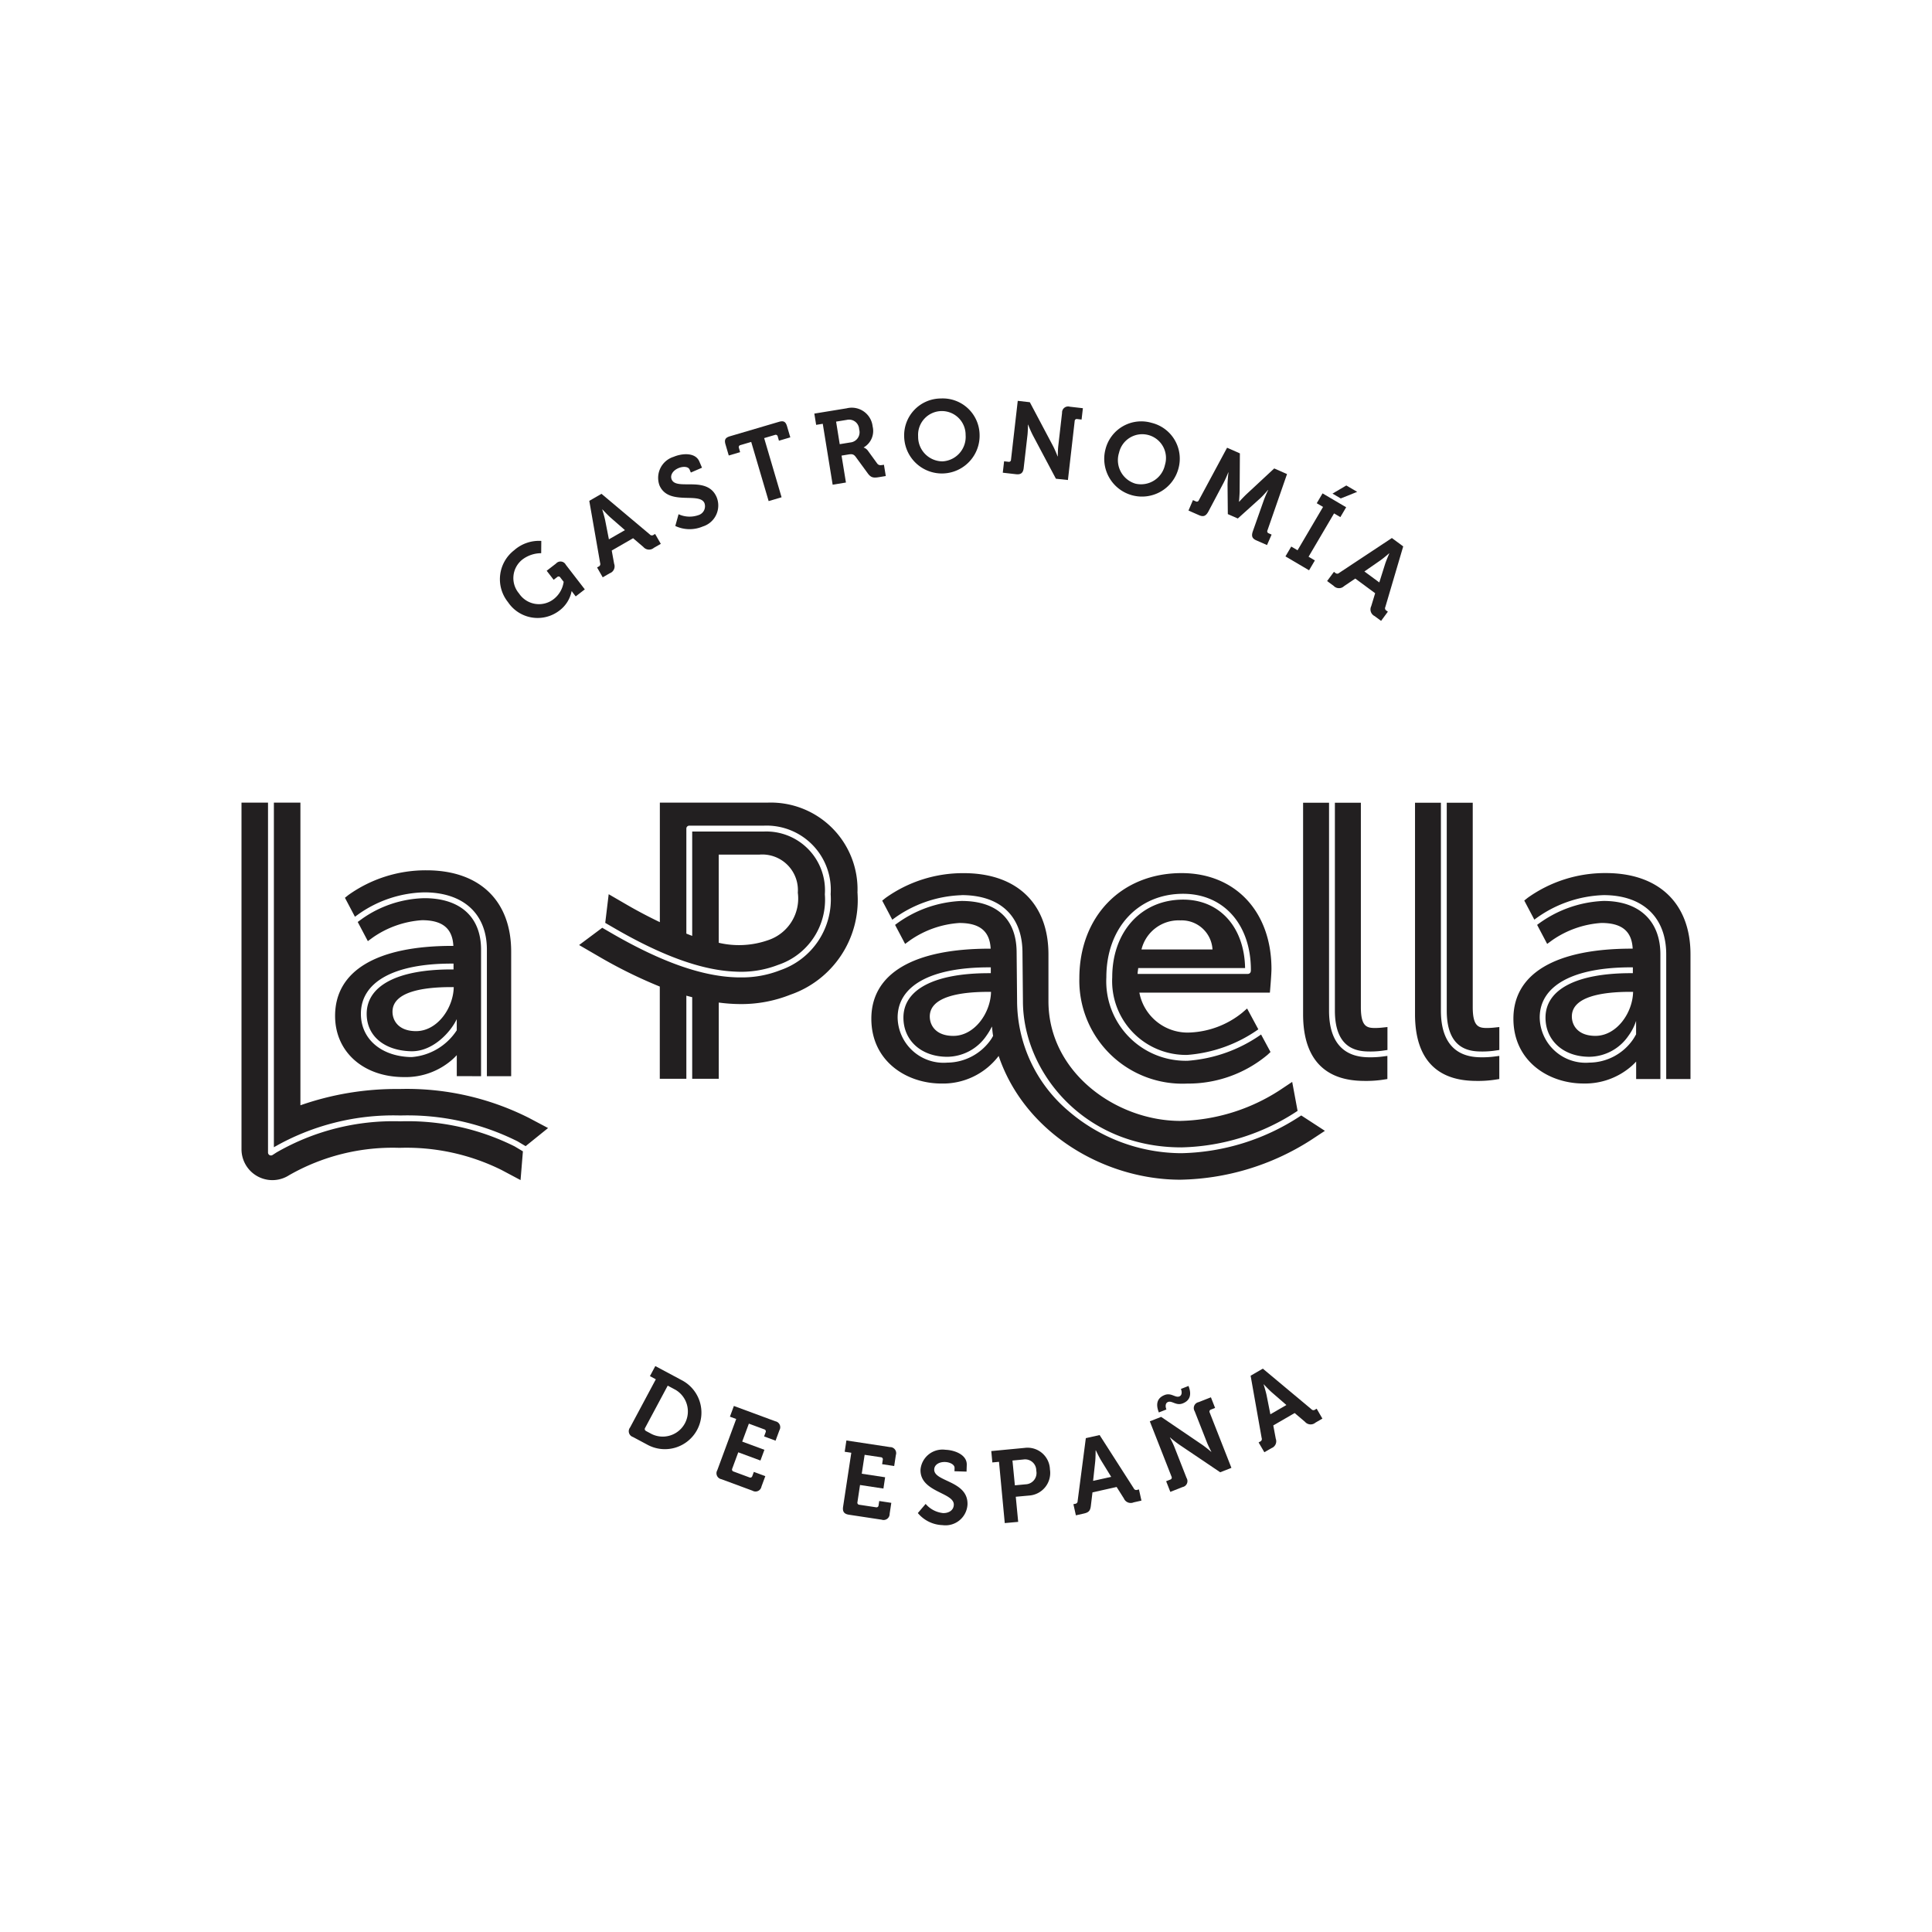
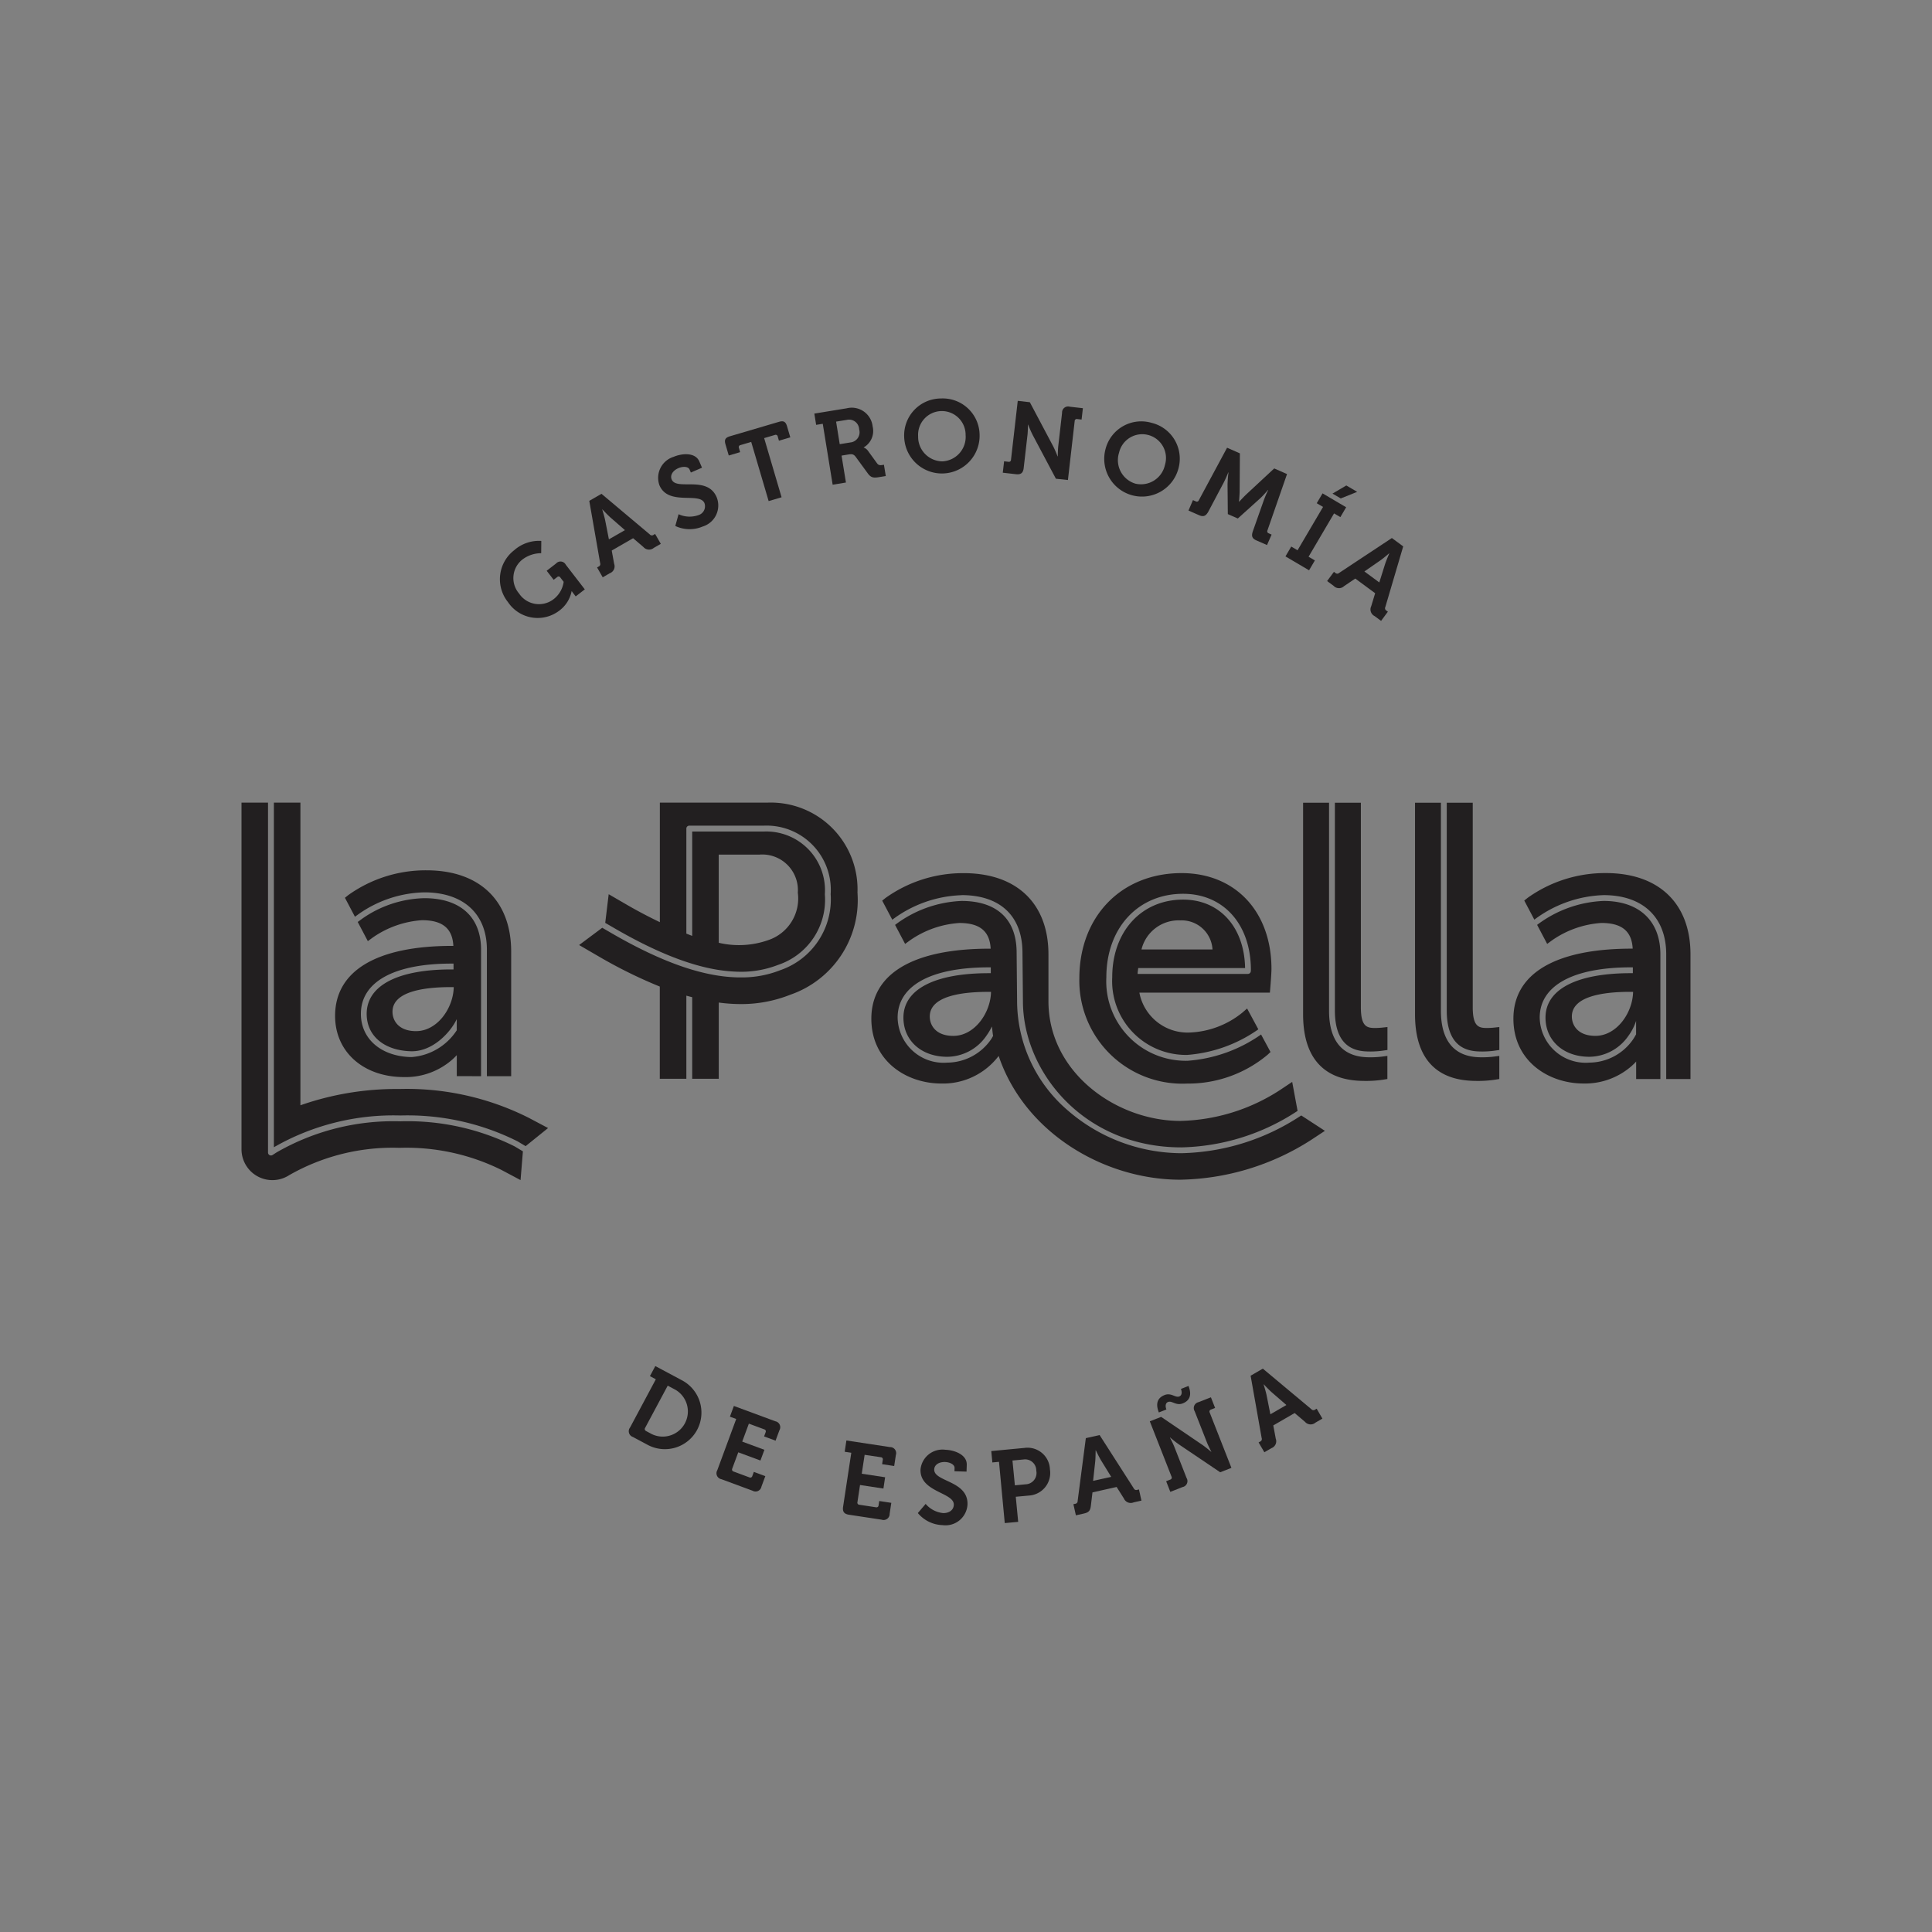
<svg xmlns="http://www.w3.org/2000/svg" width="160" height="160" viewBox="0 0 160 160">
  <rect x="0" y="0" width="160" height="160" fill="#808080" stroke="none" />
  <defs>
    <clipPath id="clip-path">
      <rect id="Rectangle_64" data-name="Rectangle 64" width="120" height="93.311" fill="none" />
    </clipPath>
    <clipPath id="clip-La_Paella">
      <rect width="160" height="160" />
    </clipPath>
  </defs>
  <g id="La_Paella" clip-path="url(#clip-La_Paella)">
-     <rect width="160" height="160" fill="#fff" />
    <g id="Group_88" data-name="Group 88" transform="translate(169 131)">
      <g id="Group_87" data-name="Group 87" transform="translate(-149 -98)">
        <g id="Group_86" data-name="Group 86" clip-path="url(#clip-path)">
          <path id="Path_549" data-name="Path 549" d="M83.161,45.874a3.111,3.111,0,0,1,2.212-.741l-.009,1.018a2.583,2.583,0,0,0-1.554.522,1.956,1.956,0,0,0-.283,2.809,1.982,1.982,0,0,0,2.87.472,2.19,2.19,0,0,0,.828-1.434l-.276-.357a.165.165,0,0,0-.262-.034l-.29.224-.578-.748.776-.6a.492.492,0,0,1,.806.1l1.575,2.041-.753.582-.177-.229c-.079-.1-.15-.207-.15-.207l-.014.011a2.642,2.642,0,0,1-1.012,1.6,2.953,2.953,0,0,1-4.255-.7,3.027,3.027,0,0,1,.545-4.323" transform="translate(-60.545 -33.337)" fill="#221f20" />
          <path id="Path_550" data-name="Path 550" d="M110.926,36.329l.118-.068a.229.229,0,0,0,.136-.294l-.9-5.154,1.011-.582,4,3.362a.228.228,0,0,0,.322.03l.118-.068.472.819-.575.331a.615.615,0,0,1-.867-.07l-.852-.727-1.77,1.021.2,1.1a.607.607,0,0,1-.365.781l-.582.336Zm2.307-3.09-1.207-1.054c-.262-.232-.658-.663-.658-.663l-.014.009s.174.558.243.9L111.905,34Z" transform="translate(-81.478 -22.335)" fill="#221f20" />
          <path id="Path_551" data-name="Path 551" d="M133.742,22.646a2.191,2.191,0,0,0,1.628.08.768.768,0,0,0,.516-1c-.407-.946-2.987.253-3.728-1.477a1.824,1.824,0,0,1,1.183-2.36c.649-.278,1.782-.4,2.121.388l.221.516-.923.4-.107-.25c-.11-.258-.552-.272-.92-.115-.471.2-.711.592-.56.944.407.947,2.94-.363,3.722,1.461a1.822,1.822,0,0,1-1.146,2.428,2.784,2.784,0,0,1-2.278-.042Z" transform="translate(-97.546 -13.06)" fill="#221f20" />
          <path id="Path_552" data-name="Path 552" d="M155.486,8.944l-.891.263a.17.17,0,0,0-.127.233l.1.352-.941.277-.269-.916c-.113-.384-.024-.562.369-.678l4.049-1.193c.392-.116.564-.016.678.369l.269.915-.941.278-.1-.352a.171.171,0,0,0-.233-.127l-.891.263,1.443,4.9-1.071.316Z" transform="translate(-113.274 -5.346)" fill="#221f20" />
          <path id="Path_553" data-name="Path 553" d="M182.339,4.31l-.548.088-.151-.933,2.676-.437a1.74,1.74,0,0,1,2.153,1.5,1.573,1.573,0,0,1-.737,1.736l0,.017a.7.7,0,0,1,.343.255l.768,1.058c.121.162.268.155.453.125l.109-.017.153.934-.581.095c-.446.073-.651.036-.906-.31l-1.011-1.382c-.165-.215-.3-.237-.61-.186l-.555.091.363,2.23-1.1.18Zm2.282,1.545a.847.847,0,0,0,.731-1.086.834.834,0,0,0-1.018-.784l-.891.145.3,1.868Z" transform="translate(-134.201 -2.213)" fill="#221f20" />
          <path id="Path_554" data-name="Path 554" d="M213.162,0A3.053,3.053,0,0,1,216.371,3a3.124,3.124,0,1,1-6.246.174A3.054,3.054,0,0,1,213.162,0m.145,5.208a2.029,2.029,0,0,0,1.906-2.182,1.968,1.968,0,1,0-3.932.109,2.03,2.03,0,0,0,2.026,2.073" transform="translate(-155.245 0)" fill="#221f20" />
          <path id="Path_555" data-name="Path 555" d="M241.509,5.755l.364.042a.17.17,0,0,0,.207-.165l.56-4.883,1,.114,1.9,3.586c.2.375.4.9.4.9l.017,0s0-.506.038-.854l.315-2.75a.5.5,0,0,1,.641-.51l1.083.124-.108.94-.364-.042a.17.17,0,0,0-.207.165l-.56,4.883L245.8,7.2l-1.9-3.58a9.157,9.157,0,0,1-.4-.9l-.016,0s0,.506-.038.853l-.315,2.742c-.047.406-.234.556-.641.51L241.4,6.7Z" transform="translate(-178.354 -0.553)" fill="#221f20" />
          <path id="Path_556" data-name="Path 556" d="M277.482,7.406A3.054,3.054,0,0,1,279.7,11.19a3.125,3.125,0,1,1-6.038-1.614,3.055,3.055,0,0,1,3.816-2.171m-1.345,5.035a2.029,2.029,0,0,0,2.45-1.549,1.968,1.968,0,1,0-3.8-1.016,2.03,2.03,0,0,0,1.351,2.565" transform="translate(-202.107 -5.387)" fill="#221f20" />
          <path id="Path_557" data-name="Path 557" d="M300.621,19.968l.242.106a.173.173,0,0,0,.247-.1l2.337-4.344,1.061.467-.02,3.137c-.008.378-.053.861-.053.861l.017.007s.325-.359.6-.621l2.3-2.136,1.06.466-1.619,4.659a.175.175,0,0,0,.1.247l.242.107-.381.866-.882-.387c-.366-.161-.422-.372-.289-.76l.9-2.548a8.684,8.684,0,0,1,.369-.862l-.015-.007s-.4.474-.681.725l-1.819,1.639-.828-.363-.023-2.449a9.744,9.744,0,0,1,.077-1l-.017-.007a8.8,8.8,0,0,1-.387.862l-1.263,2.386c-.2.361-.4.459-.764.3l-.881-.387Z" transform="translate(-221.826 -11.551)" fill="#221f20" />
          <path id="Path_558" data-name="Path 558" d="M331.512,32.646l.522.307,2.111-3.588-.522-.307.481-.816,1.955,1.15-.48.816-.522-.307-2.111,3.588.522.307-.481.816-1.955-1.151Zm4.56-5.058.9.528-1.36.545-.684-.4Z" transform="translate(-244.576 -20.383)" fill="#221f20" />
          <path id="Path_559" data-name="Path 559" d="M344.813,47.05l.11.081a.229.229,0,0,0,.324.006l4.365-2.888.939.693-1.48,5.018a.229.229,0,0,0,.1.308l.109.081-.561.761-.534-.395a.615.615,0,0,1-.283-.822l.325-1.073-1.645-1.214-.929.627a.606.606,0,0,1-.862-.022l-.542-.4Zm3.758.877.481-1.529c.109-.333.345-.868.345-.868l-.014-.011s-.442.384-.729.586l-1.318.912Z" transform="translate(-254.343 -32.692)" fill="#221f20" />
          <path id="Path_560" data-name="Path 560" d="M125.05,307.911l-.489-.261.446-.834,2.173,1.161a3.027,3.027,0,1,1-2.854,5.338l-1.173-.627a.5.5,0,0,1-.237-.785Zm-.811,4.284.481.257a2.082,2.082,0,0,0,1.961-3.669l-.646-.346-1.873,3.5a.171.171,0,0,0,.077.254" transform="translate(-90.737 -226.684)" fill="#221f20" />
          <path id="Path_561" data-name="Path 561" d="M152.255,320.542l-.521-.192.328-.887,3.429,1.268a.5.5,0,0,1,.342.744l-.319.863-.95-.352.127-.343a.17.17,0,0,0-.11-.241l-1.278-.474-.551,1.487,1.838.68-.328.887-1.837-.68-.5,1.351a.171.171,0,0,0,.112.241l1.31.485a.171.171,0,0,0,.241-.111l.127-.344.95.352-.319.863a.5.5,0,0,1-.743.342l-2.573-.952a.5.5,0,0,1-.342-.744Z" transform="translate(-111.285 -236.028)" fill="#221f20" />
          <path id="Path_562" data-name="Path 562" d="M191.4,331.428l-.547-.083.141-.934,3.61.548a.5.5,0,0,1,.486.659l-.138.908-1-.151.056-.363a.171.171,0,0,0-.157-.213l-1.347-.2-.238,1.565,1.935.294-.141.934-1.937-.294-.215,1.423a.17.17,0,0,0,.156.213l1.381.209a.17.17,0,0,0,.213-.157l.055-.362,1,.152-.138.909a.5.5,0,0,1-.659.486l-2.71-.411c-.4-.062-.546-.255-.486-.659Z" transform="translate(-140.899 -244.117)" fill="#221f20" />
          <path id="Path_563" data-name="Path 563" d="M215.1,337.842a2.189,2.189,0,0,0,1.442.759c.46.014.876-.22.89-.689.032-1.029-2.814-1.031-2.757-2.912a1.825,1.825,0,0,1,2.07-1.64c.707.021,1.785.386,1.76,1.246l-.018.562-1-.031.008-.272c.009-.281-.386-.48-.785-.493-.511-.015-.892.237-.9.619-.032,1.03,2.817.912,2.756,2.9A1.824,1.824,0,0,1,216.5,339.6a2.782,2.782,0,0,1-2.047-1Z" transform="translate(-158.442 -246.295)" fill="#221f20" />
          <path id="Path_564" data-name="Path 564" d="M238.386,333.891l-.551.052-.089-.942,2.758-.262a1.855,1.855,0,0,1,2.1,1.779,1.876,1.876,0,0,1-1.729,2.167l-1.1.1.2,2.08-1.112.1Zm2.2,1.864a.936.936,0,0,0,.887-1.129.923.923,0,0,0-1.064-.927l-.908.086.2,2.054Z" transform="translate(-175.653 -245.83)" fill="#221f20" />
          <path id="Path_565" data-name="Path 565" d="M263.791,334.431l.133-.03a.229.229,0,0,0,.218-.241l.678-5.2,1.141-.256,2.825,4.409a.228.228,0,0,0,.3.126l.133-.03.207.924-.648.146a.615.615,0,0,1-.808-.326l-.6-.949-2,.448-.134,1.114c-.05.4-.166.544-.582.638l-.658.148Zm3.129-2.266-.841-1.368c-.18-.3-.431-.829-.431-.829l-.017,0s0,.586-.035.935l-.174,1.594Z" transform="translate(-194.896 -242.859)" fill="#221f20" />
          <path id="Path_566" data-name="Path 566" d="M289.367,321.013l.341-.134a.17.17,0,0,0,.106-.243l-1.8-4.583.938-.368,3.363,2.282c.349.238.781.61.781.61l.015-.006s-.239-.447-.367-.773l-1.014-2.581a.5.5,0,0,1,.328-.753l1.017-.4.346.881-.342.135a.171.171,0,0,0-.106.244l1.8,4.583-.929.365L290.476,318a8.983,8.983,0,0,1-.781-.61l-.016.006s.239.447.368.772l1.01,2.574a.5.5,0,0,1-.327.753l-1.017.4Zm-.127-7.138c.548-.216.885.248,1.219.116.223-.087.232-.366.132-.62l.628-.247c.28.715.126,1.208-.478,1.444-.548.215-.886-.248-1.219-.117-.222.088-.236.359-.133.621l-.626.246c-.284-.722-.126-1.206.478-1.443" transform="translate(-212.792 -231.345)" fill="#221f20" />
          <path id="Path_567" data-name="Path 567" d="M320.651,313.756l.118-.069a.229.229,0,0,0,.134-.3l-.914-5.158,1.011-.586L325.019,311a.228.228,0,0,0,.322.029l.118-.068.475.819-.575.334a.616.616,0,0,1-.868-.068l-.855-.726-1.77,1.026.206,1.1a.606.606,0,0,1-.363.783l-.582.338Zm2.3-3.1-1.21-1.051c-.264-.232-.661-.662-.661-.662l-.014.008s.176.558.247.9l.312,1.573Z" transform="translate(-236.418 -227.298)" fill="#221f20" />
          <path id="Path_568" data-name="Path 568" d="M382.176,128.18V145.4c0,3.384,2.1,3.384,3,3.384a7.4,7.4,0,0,0,.882-.058l.472-.068v-1.9l-.486.052c-.008,0-.262.027-.543.027-.687,0-1.173-.124-1.173-1.729V128.18Z" transform="translate(-282.362 -94.703)" fill="#221f20" />
          <path id="Path_569" data-name="Path 569" d="M378.686,149.2a7.884,7.884,0,0,1-.961.064c-.861,0-3.481,0-3.481-3.866V128.18H372.1V145.7c0,5.521,3.993,5.521,5.3,5.521a9.5,9.5,0,0,0,1.309-.1l.371-.058v-1.915Z" transform="translate(-274.914 -94.703)" fill="#221f20" />
          <path id="Path_570" data-name="Path 570" d="M346.705,128.18V145.4c0,3.384,2.1,3.384,3,3.384a7.4,7.4,0,0,0,.882-.058l.471-.068v-1.9l-.486.052c-.008,0-.262.027-.543.027-.687,0-1.173-.124-1.173-1.729V128.18Z" transform="translate(-256.155 -94.703)" fill="#221f20" />
          <path id="Path_571" data-name="Path 571" d="M343.214,149.2a7.884,7.884,0,0,1-.961.064c-.861,0-3.481,0-3.481-3.866V128.18h-2.149V145.7c0,5.521,3.993,5.521,5.3,5.521a9.506,9.506,0,0,0,1.309-.1l.371-.058v-1.915Z" transform="translate(-248.706 -94.703)" fill="#221f20" />
          <path id="Path_572" data-name="Path 572" d="M10.271,128.154v28.539a19.88,19.88,0,0,1,10.486-2.629,20.32,20.32,0,0,1,9.693,2.14l.668.4,1.86-1.5-1.586-.84a22.444,22.444,0,0,0-10.718-2.394,24.08,24.08,0,0,0-8.206,1.349V128.154Z" transform="translate(-7.589 -94.684)" fill="#221f20" />
          <path id="Path_573" data-name="Path 573" d="M22.624,156.625a19.841,19.841,0,0,0-9.455-2.078A19.4,19.4,0,0,0,2.9,157.124l-.33.213a.248.248,0,0,1-.132.038.243.243,0,0,1-.242-.241V128.154H0v28.674c0,.008,0,.016,0,.025a2.558,2.558,0,0,0,3.949,2.153h0a17.274,17.274,0,0,1,9.136-2.263,17.732,17.732,0,0,1,8.441,1.829l1.584.842.195-2.381Z" transform="translate(0 -94.684)" fill="#221f20" />
          <path id="Path_574" data-name="Path 574" d="M274.6,166.033a6.582,6.582,0,0,1-6.69-6.915c0-4.07,2.613-6.913,6.355-6.913,3.359,0,5.616,2.539,5.616,6.32l-.008.094a.241.241,0,0,1-.24.221H270.5c0-.167.035-.32.049-.483H279.4c-.059-3.391-2.106-5.67-5.132-5.67-3.457,0-5.871,2.645-5.871,6.43a6.115,6.115,0,0,0,6.206,6.432,11.749,11.749,0,0,0,5.894-2.119l-.93-1.725-.413.357a7.381,7.381,0,0,1-4.27,1.629,4.065,4.065,0,0,1-4.239-3.3h10.809s.13-1.482.13-1.959c0-4.749-2.991-7.94-7.444-7.94-4.984,0-8.466,3.584-8.466,8.714a8.535,8.535,0,0,0,8.93,8.716,10.24,10.24,0,0,0,6.654-2.382l.248-.232-.782-1.45a12.1,12.1,0,0,1-6.122,2.178m-.556-11.628a2.553,2.553,0,0,1,2.655,2.407h-5.881a3.163,3.163,0,0,1,3.226-2.407" transform="translate(-196.287 -111.185)" fill="#221f20" />
          <path id="Path_575" data-name="Path 575" d="M209.739,152.314c3.167,0,5,1.7,5.043,4.667l.039,4.113c0,5.826,5.014,12.112,13.116,12.112a18.1,18.1,0,0,0,9.615-3.014l.014-.009-.446-2.4-1.019.68a15.735,15.735,0,0,1-8.248,2.551c-5.266,0-10.9-3.973-10.919-9.888v-3.9c0-4.214-2.62-6.73-7.01-6.73a11.025,11.025,0,0,0-6.473,2.048l-.284.227.835,1.582a10.065,10.065,0,0,1,5.736-2.032" transform="translate(-150.106 -111.185)" fill="#221f20" />
          <path id="Path_576" data-name="Path 576" d="M235.316,177.091l-.06.037a18.582,18.582,0,0,1-9.874,3.089,14.424,14.424,0,0,1-9.376-3.521,11.956,11.956,0,0,1-4.224-9.07l-.039-4.11c-.035-2.7-1.654-4.189-4.559-4.189a9.77,9.77,0,0,0-5.507,1.982l.832,1.576.41-.3A8.065,8.065,0,0,1,207,161.152c1.69,0,2.519.677,2.593,2.127h-.081c-6.32,0-9.8,2.061-9.8,5.8,0,3.524,2.919,5.368,5.8,5.368a5.782,5.782,0,0,0,4.744-2.285c2.175,6.425,8.8,10.25,15.044,10.25a20.693,20.693,0,0,0,10.813-3.282l1.161-.765Zm-25.689-6.305a4.441,4.441,0,0,1-3.621,1.93,3.807,3.807,0,0,1-4.117-3.728c0-2.645,2.755-4.162,7.557-4.162h.159l0,.483h-.163c-4.5,0-7.073,1.341-7.073,3.679,0,1.911,1.493,3.245,3.633,3.245a3.97,3.97,0,0,0,3.229-1.729,5.449,5.449,0,0,0,.466-.781c.037.257.05.525.1.776-.062.1-.1.19-.174.288m0-3.931c-.033,1.735-1.357,3.646-3.123,3.646-1.437,0-1.949-.865-1.949-1.606,0-1.686,2.627-2.04,4.831-2.04Z" transform="translate(-147.551 -117.714)" fill="#221f20" />
          <path id="Path_577" data-name="Path 577" d="M415.472,174.075V163.748c0-2.769-1.756-4.422-4.7-4.422a9.772,9.772,0,0,0-5.508,1.982l.832,1.576.41-.3a8.064,8.064,0,0,1,4.079-1.434c1.69,0,2.519.677,2.593,2.127H413.1c-6.32,0-9.8,2.061-9.8,5.8,0,3.524,2.919,5.368,5.8,5.368a5.844,5.844,0,0,0,4.029-1.483c.118-.108.231-.22.336-.334v1.445Zm-2.257-3.29a4.441,4.441,0,0,1-3.62,1.93,3.807,3.807,0,0,1-4.117-3.728c0-2.645,2.755-4.162,7.557-4.162h.157l0,.483h-.161c-4.5,0-7.073,1.341-7.073,3.679,0,1.911,1.493,3.245,3.633,3.245a3.97,3.97,0,0,0,3.229-1.729,4.371,4.371,0,0,0,.64-1.245v1.118c-.083.137-.149.27-.248.409m0-3.931c-.033,1.735-1.357,3.646-3.123,3.646-1.437,0-1.949-.865-1.949-1.606,0-1.686,2.627-2.04,4.831-2.04Z" transform="translate(-297.966 -117.714)" fill="#221f20" />
          <path id="Path_578" data-name="Path 578" d="M413.512,150.489a11.028,11.028,0,0,0-6.473,2.048l-.284.227.835,1.583a10.065,10.065,0,0,1,5.736-2.032c3.247,0,5.185,1.834,5.185,4.905v10.327h2.01V157.22c0-4.215-2.621-6.731-7.01-6.731" transform="translate(-300.522 -111.185)" fill="#221f20" />
          <path id="Path_579" data-name="Path 579" d="M41.764,173.194V162.639c-.033-2.66-1.747-4.187-4.7-4.187a9.321,9.321,0,0,0-5.126,1.688l-.388.282.838,1.588.41-.3a8.063,8.063,0,0,1,4.079-1.434c1.69,0,2.519.677,2.593,2.127h-.082c-6.264,0-9.712,2.061-9.712,5.8,0,2.982,2.35,5.065,5.713,5.065a5.842,5.842,0,0,0,4.029-1.483c.118-.108.231-.22.336-.334v1.741Zm-5.758-1.585-.129,0c-2.43-.09-4.064-1.528-4.064-3.577,0-2.642,2.731-4.16,7.492-4.162h.18l0,.483H39.3c-4.454,0-7.008,1.344-7.008,3.68,0,1.8,1.412,3.012,3.6,3.094,1.844.089,3.342-1.577,3.846-2.631l.013-.027v.925a4.9,4.9,0,0,1-3.749,2.218m3.5-5.795c-.033,1.735-1.357,3.646-3.123,3.646-1.437,0-1.949-.864-1.949-1.606,0-1.686,2.627-2.04,4.831-2.04Z" transform="translate(-21.925 -117.069)" fill="#221f20" />
          <path id="Path_580" data-name="Path 580" d="M39.555,149.613a11.029,11.029,0,0,0-6.473,2.048l-.284.227.829,1.571.324-.234a9.8,9.8,0,0,1,5.418-1.786c3.209,0,5.147,1.744,5.185,4.667v10.558h2.011v-10.32c0-4.215-2.621-6.731-7.01-6.731" transform="translate(-24.232 -110.538)" fill="#221f20" />
          <path id="Path_581" data-name="Path 581" d="M130.131,135.718c0-.026,0-.05,0-.076h-.009a7.183,7.183,0,0,0-7.434-7.489h-8.931v9.9c-.855-.412-1.74-.868-2.686-1.415l-1.551-.9-.286,2.374.947.549c3.912,2.244,7.132,3.385,9.843,3.488a8.464,8.464,0,0,0,3.534-.561,5.68,5.68,0,0,0,3.863-5.84,4.863,4.863,0,0,0-5.075-5.2h-5.91v8.64c-.157-.055-.324-.126-.484-.186v-8.7a.242.242,0,0,1,.242-.241h6.152a5.319,5.319,0,0,1,5.557,5.664h0s0,.007,0,.011v.005h0a6.2,6.2,0,0,1-4.164,6.286,8.639,8.639,0,0,1-3.3.6c-.145,0-.29,0-.439-.008-2.792-.106-6.084-1.268-10.066-3.552l-.948-.55-1.916,1.43,1.55.9a39.5,39.5,0,0,0,5.132,2.539v7.638h2.2v-6.884c.161.046.323.085.484.127v6.757h2.2v-6.314a13.959,13.959,0,0,0,1.784.126,10.966,10.966,0,0,0,4.146-.776,8.289,8.289,0,0,0,5.566-8.322h0c0-.012,0-.022,0-.034m-11.5-3.246h3.373a2.951,2.951,0,0,1,3.178,3.156,3.635,3.635,0,0,1-2.449,3.926,7.316,7.316,0,0,1-4.1.22Z" transform="translate(-79.111 -94.683)" fill="#221f20" />
        </g>
      </g>
    </g>
  </g>
</svg>